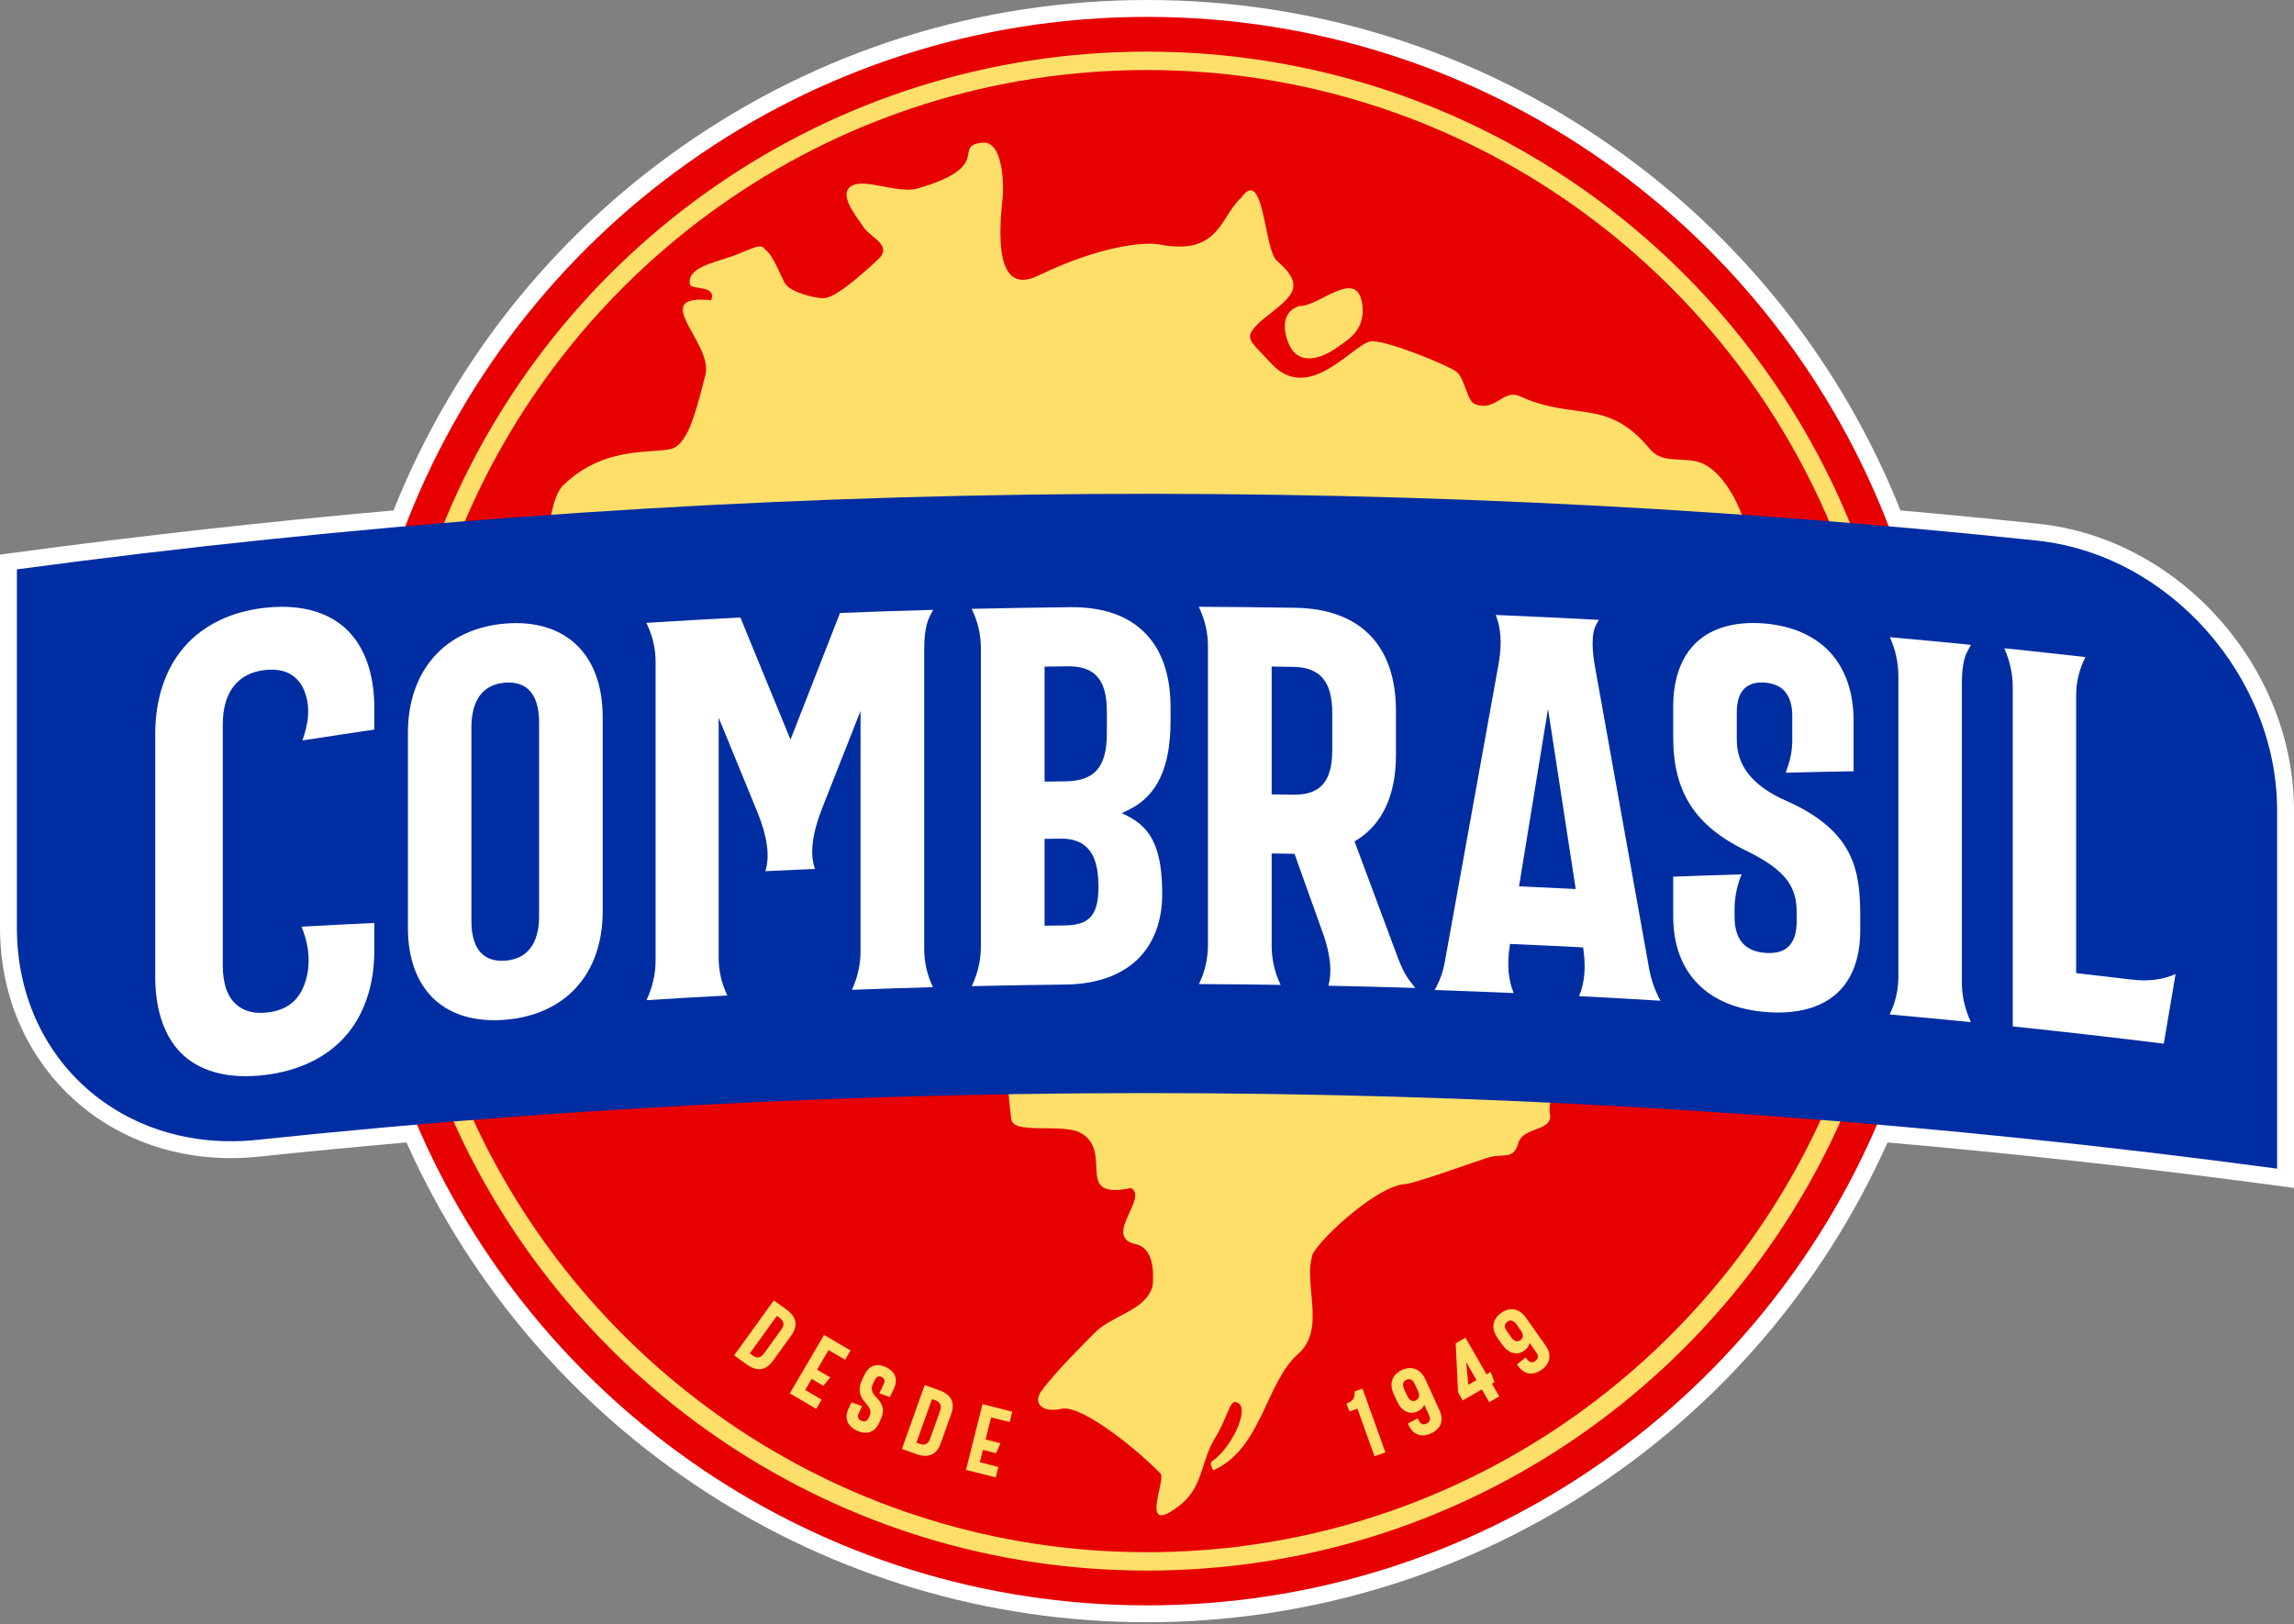
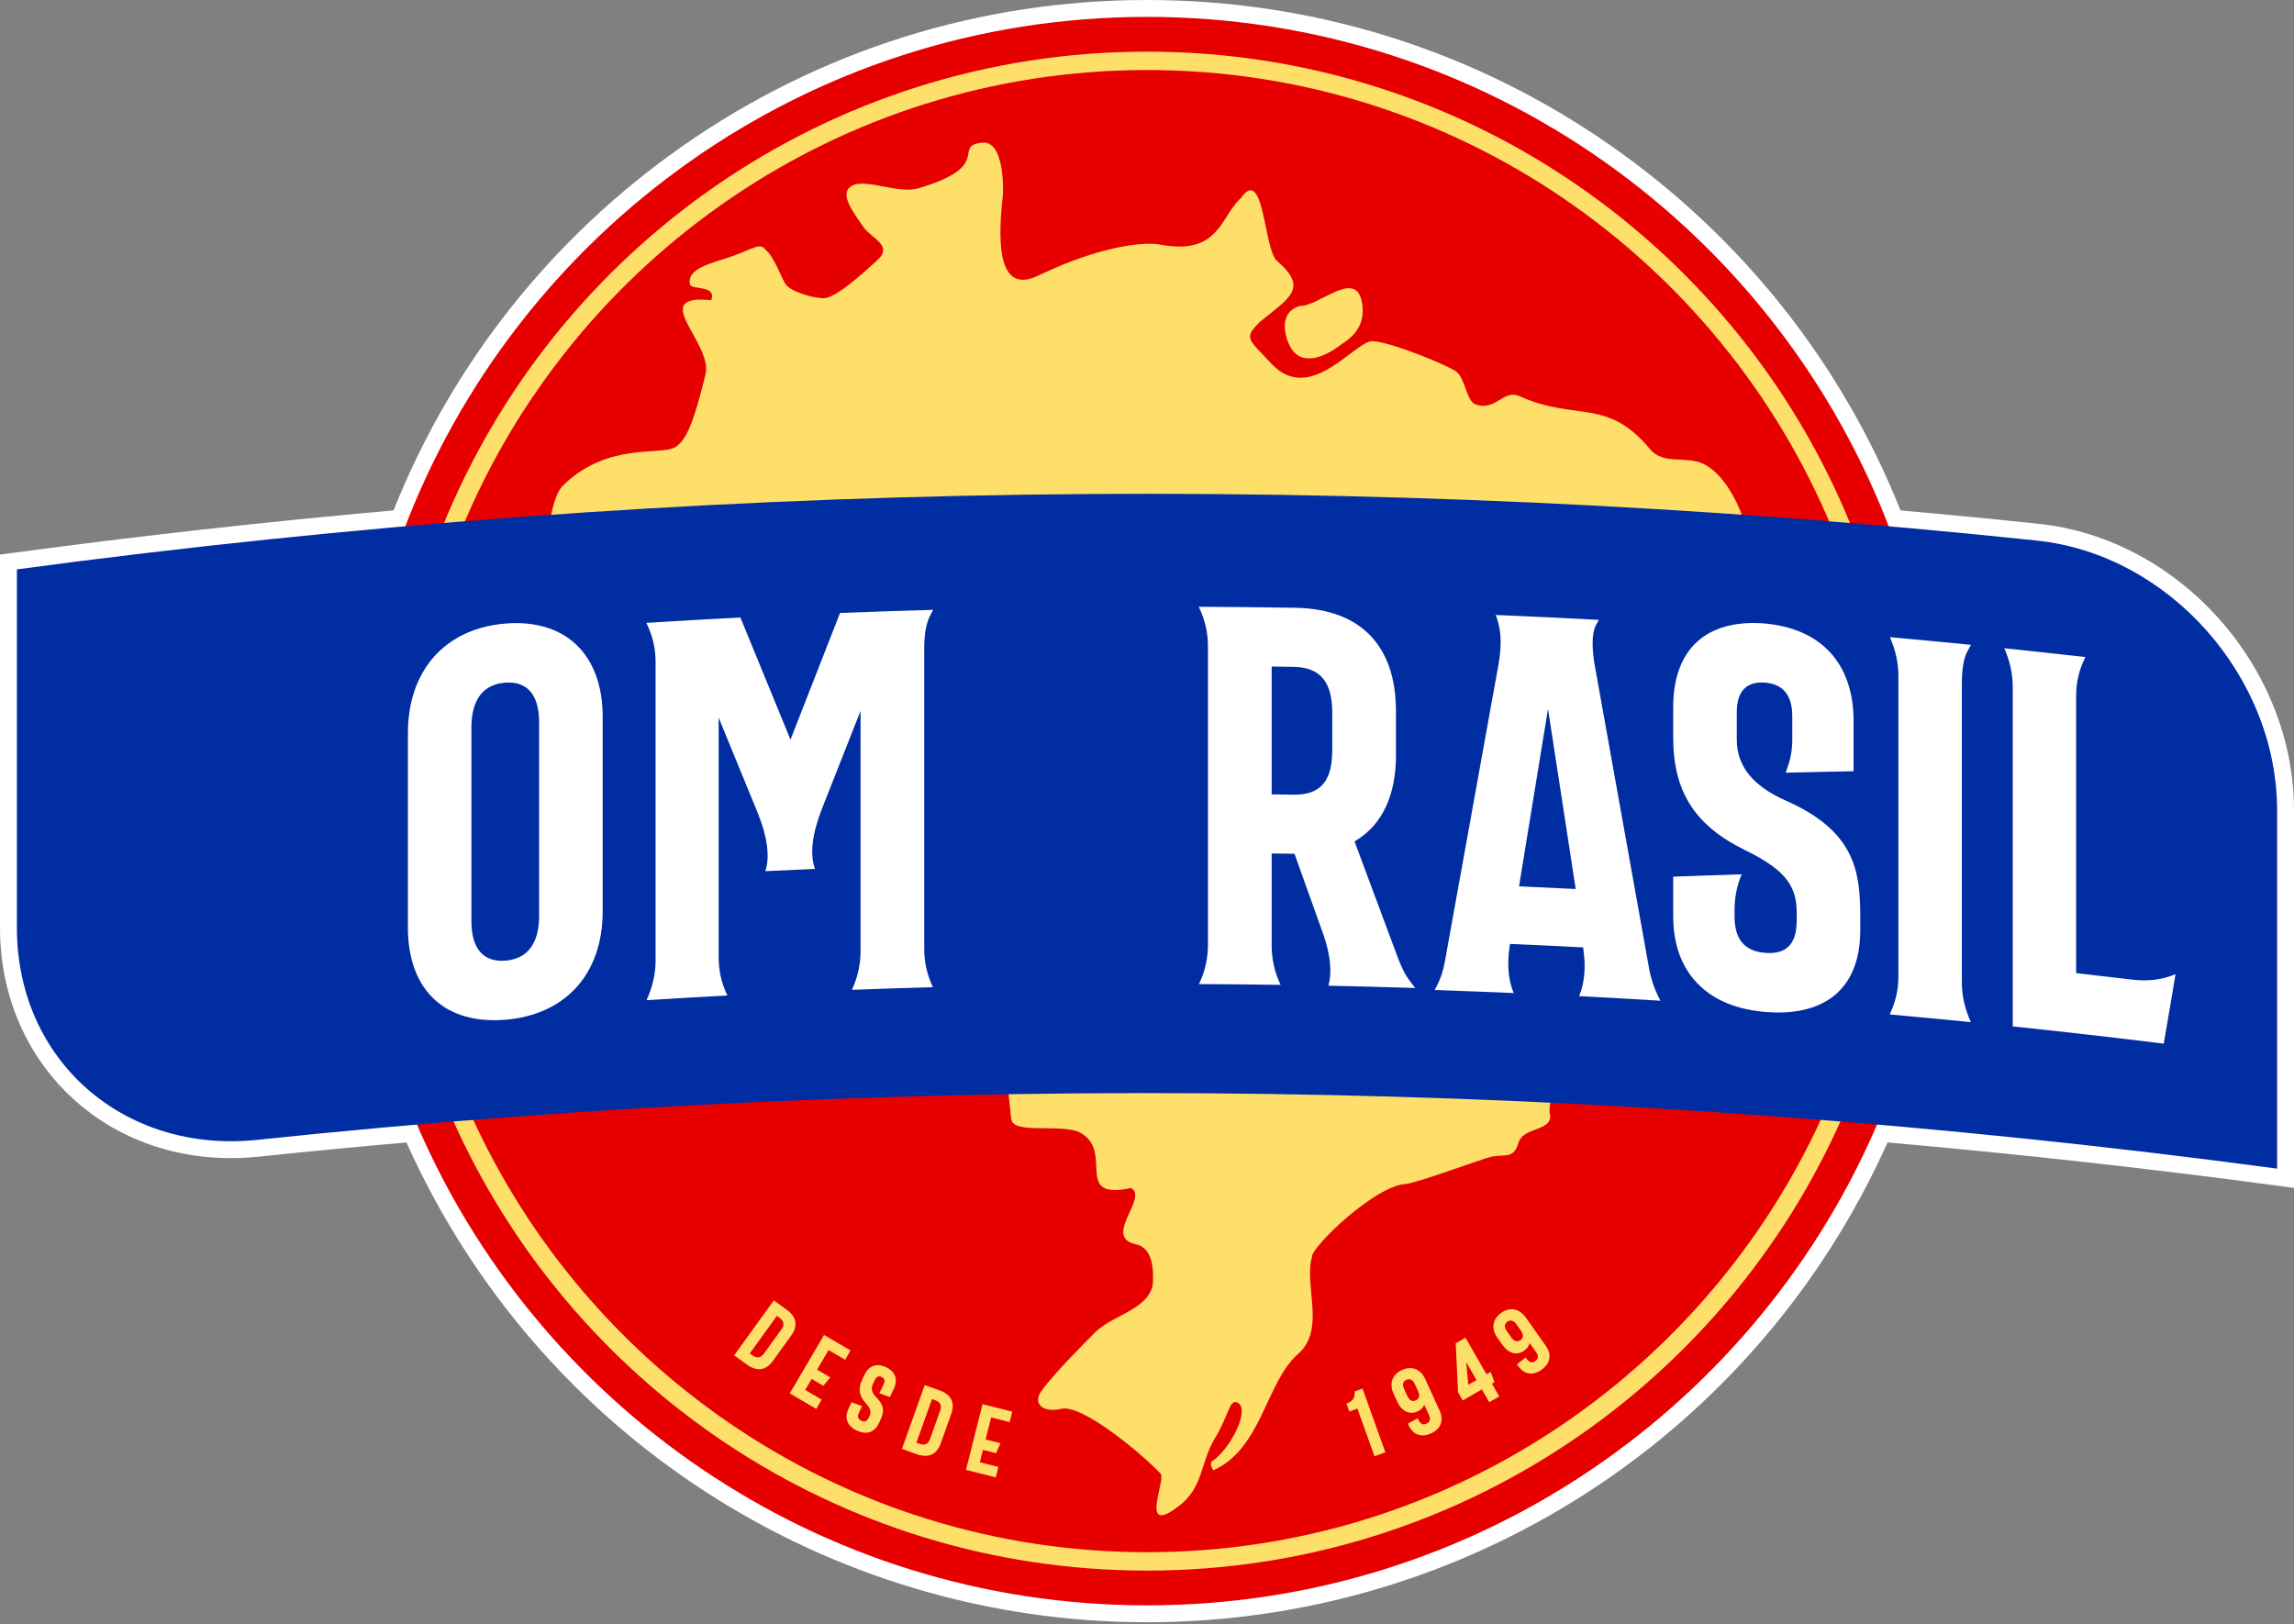
<svg xmlns="http://www.w3.org/2000/svg" width="161" height="114" viewBox="0 0 161 114" fill="none">
  <rect x="0" y="0" width="161" height="114" fill="#808080" stroke="none" />
  <path d="M143.075 36.765C139.986 36.439 136.729 36.124 133.383 35.827C129.258 25.494 122.255 16.662 113.093 10.251C103.509 3.545 92.239 -5.34058e-05 80.5 -5.34058e-05C68.762 -5.34058e-05 57.492 3.544 47.908 10.25C38.746 16.661 31.743 25.493 27.618 35.825C18.736 36.615 9.794 37.612 1.027 38.79L0 38.928V39.964V65.109C0 74.332 6.97 81.288 16.212 81.288C16.858 81.288 17.518 81.253 18.173 81.184C21.481 80.835 24.96 80.501 28.527 80.188C37.702 100.674 58.008 113.864 80.5 113.864C102.992 113.864 123.298 100.674 132.473 80.188C141.571 80.986 150.712 81.999 159.658 83.201L161 83.381V82.027V56.881C161 46.826 152.959 37.802 143.075 36.765Z" fill="white" />
  <path d="M132.719 37.375C124.798 16.234 104.407 1.185 80.5 1.185C56.593 1.185 36.202 16.234 28.281 37.375C63.026 34.378 97.974 34.378 132.719 37.375Z" fill="#E70000" />
  <path d="M29.096 78.541C37.538 98.597 57.374 112.679 80.5 112.679C103.626 112.679 123.462 98.598 131.904 78.542C97.699 75.638 63.301 75.637 29.096 78.541Z" fill="#E70000" />
  <path d="M32.441 37.03C40.27 18.194 58.863 4.915 80.5 4.915C102.137 4.915 120.73 18.194 128.559 37.031C129.044 37.069 129.529 37.108 130.014 37.147C122.158 17.502 102.95 3.624 80.5 3.624C58.05 3.624 38.842 17.503 30.985 37.148C31.471 37.108 31.956 37.069 32.441 37.03Z" fill="#FDDF6A" />
  <path d="M127.96 78.22C119.81 96.318 101.602 108.949 80.5 108.949C59.398 108.949 41.191 96.318 33.041 78.219C32.581 78.255 32.121 78.292 31.661 78.329C39.904 97.117 58.669 110.239 80.5 110.239C102.331 110.239 121.097 97.117 129.339 78.329C128.88 78.292 128.42 78.255 127.96 78.22Z" fill="#FDDF6A" />
  <path d="M54.119 35.699C62.833 35.122 71.561 34.832 80.273 34.832H80.274C88.697 34.832 97.149 35.104 105.589 35.645C111.197 35.877 116.804 36.186 122.406 36.574C121.798 34.771 120.777 33.161 119.556 32.562C118.336 31.964 116.768 32.668 115.803 31.527C112.784 27.874 110.621 29.595 106.674 27.816C105.478 27.277 105 28.923 103.521 28.369C102.954 28.156 102.8 26.55 102.242 26.114C101.887 25.761 97.695 24.011 96.385 23.954C95.213 23.741 92.005 28.531 89.221 25.514C87.624 23.783 87.232 23.773 88.425 22.591C90.527 20.877 91.851 20.236 89.615 18.299C88.692 17.499 88.732 11.582 87.105 13.885C85.633 15.198 85.603 17.964 81.394 17.163C80.339 16.962 77.251 17.23 72.858 19.349C69.783 20.833 70.105 16.255 70.377 13.783C70.434 13.27 70.477 9.882 68.964 10.015C66.742 10.211 69.84 11.65 64.426 13.222C63.045 13.622 60.786 12.517 59.813 13.027C58.801 13.556 59.941 14.973 60.624 15.97C61.107 16.675 62.673 17.228 61.636 18.197C60.332 19.415 58.546 20.974 57.76 20.936C56.94 20.896 55.508 20.465 55.13 19.945C54.904 19.634 54.282 17.905 53.712 17.525C53.403 16.989 52.741 17.504 51.386 17.986C50.121 18.436 48.138 18.794 48.43 19.994C48.68 20.363 50.305 20.01 49.915 21.07C45.39 20.62 50.057 24.066 49.514 26.283C48.683 29.677 48.185 30.836 47.44 31.358C46.493 32.022 42.72 30.977 39.558 34.033C38.939 34.631 38.798 35.709 38.575 36.575C43.753 36.216 48.935 35.925 54.119 35.699Z" fill="#FDDF6A" />
  <path d="M90.514 24.268C91.325 25.871 93.113 24.945 93.993 24.28C94.479 23.913 95.88 23.216 95.605 21.338C95.224 18.738 92.579 21.535 91.196 21.48C89.718 21.947 90.175 23.596 90.514 24.268Z" fill="#FDDF6A" />
  <path d="M108.903 77.027C96.196 76.433 83.475 76.238 70.759 76.442C70.821 77.293 70.925 78.09 70.973 78.544C71.088 79.639 74.379 78.86 75.739 79.465C77.344 80.272 76.737 81.939 77.066 82.867C77.265 83.427 77.805 83.718 79.38 83.387C80.63 84.07 77.353 86.821 79.714 87.332C81.019 87.614 80.967 89.404 80.895 90.257C80.438 91.985 78.062 92.301 76.841 93.537C76.284 94.102 74.059 96.296 73.09 97.632C72.458 98.502 73.164 99.189 74.487 98.884C75.949 98.548 80.076 101.983 81.453 103.432C81.704 103.696 81.045 105.354 81.185 106.051C81.269 106.469 81.64 106.541 82.667 105.759C84.477 104.448 84.233 102.617 85.284 100.917C86.185 99.46 86.268 98.293 86.761 98.418C87.744 98.666 86.695 101.125 85.417 102.288C85.127 102.6 84.767 102.51 85.147 103.206C88.578 101.674 88.835 96.983 91.133 95.008C93.05 93.291 91.502 90.24 92.079 88.218C92.03 87.529 96.491 83.231 98.632 83.108C99.386 83.064 104.15 81.287 104.701 81.18C105.612 81.003 106.241 81.366 106.563 80.225C106.898 79.036 109.146 79.446 108.752 78.077C108.736 77.709 108.794 77.362 108.903 77.027Z" fill="#FDDF6A" />
  <path d="M159.815 82.027C112.789 75.71 65.196 75.037 18.049 80.006C8.723 80.985 1.185 74.457 1.185 65.109V39.964C48.211 33.647 95.804 32.974 142.951 37.943C152.277 38.922 159.815 47.542 159.815 56.881V82.027Z" fill="#002DA2" />
-   <path d="M19.791 42.592C19.407 42.592 19.01 42.614 18.6 42.659C16.227 42.922 14.268 43.871 12.937 45.402C11.601 46.939 10.894 49.062 10.894 51.541V68.538C10.894 70.998 11.591 72.922 12.909 74.102C14.198 75.256 16.116 75.728 18.459 75.469C20.883 75.202 22.875 74.265 24.217 72.758C25.561 71.25 26.272 69.155 26.271 66.699V64.781C24.573 64.86 22.861 64.948 21.163 65.042C21.547 65.991 21.819 67.141 21.556 68.439L21.553 68.453C21.191 70.066 20.298 70.897 18.744 71.068C17.837 71.168 17.105 70.975 16.569 70.496C15.95 69.941 15.635 69.023 15.635 67.767V50.867C15.635 49.748 15.882 48.853 16.37 48.207C16.878 47.532 17.63 47.136 18.603 47.028C19.861 46.89 20.753 47.303 21.255 48.255L21.267 48.279C21.875 49.563 21.618 50.863 21.224 51.972C22.902 51.711 24.594 51.456 26.271 51.209V49.702C26.272 47.228 25.557 45.28 24.205 44.068C23.118 43.094 21.607 42.592 19.791 42.592Z" fill="white" />
  <path d="M35.217 67.437C34.647 67.437 34.182 67.275 33.833 66.953C33.336 66.495 33.085 65.717 33.085 64.641V51.055C33.085 49.71 33.494 48.073 35.442 47.916C36.131 47.861 36.684 48.021 37.085 48.391C37.584 48.851 37.836 49.631 37.836 50.709V64.296C37.836 65.638 37.427 67.27 35.478 67.427C35.389 67.434 35.302 67.437 35.217 67.437ZM36.215 43.736C35.974 43.736 35.729 43.745 35.478 43.766C31.253 44.107 28.628 47.052 28.628 51.451V65.116C28.628 67.287 29.274 69.029 30.496 70.157C31.683 71.251 33.393 71.743 35.442 71.577C37.528 71.41 39.264 70.62 40.463 69.292C41.663 67.963 42.298 66.125 42.298 63.979V50.314C42.298 48.119 41.639 46.35 40.393 45.2C39.349 44.236 37.914 43.736 36.215 43.736Z" fill="white" />
  <path d="M45.363 43.719C45.805 44.625 46.011 45.503 46.011 46.47V67.399C46.011 68.356 45.809 69.252 45.376 70.202C47.261 70.083 49.166 69.972 51.048 69.872C50.632 68.99 50.437 68.132 50.437 67.194V50.374L50.879 51.449C51.647 53.321 52.416 55.194 53.184 57.069C53.864 58.752 54.044 60.15 53.713 61.147C54.874 61.091 56.044 61.038 57.2 60.989C56.826 59.973 56.988 58.557 57.685 56.771C58.441 54.852 59.197 52.935 59.953 51.02L60.395 49.899V66.762C60.395 67.694 60.203 68.563 59.793 69.475C61.679 69.404 63.587 69.341 65.474 69.288C65.059 68.398 64.865 67.537 64.865 66.6V45.593C64.865 44.503 64.997 43.746 65.282 43.209L65.493 42.804C63.322 42.865 61.126 42.938 58.956 43.024C57.867 45.806 56.777 48.592 55.688 51.381L55.479 51.915L55.262 51.385C54.162 48.7 53.062 46.019 51.962 43.341C49.773 43.454 47.556 43.581 45.363 43.719Z" fill="white" />
-   <path d="M73.312 54.861V46.789L73.538 46.786C74.007 46.779 74.477 46.773 74.947 46.768C75.835 46.76 76.483 46.967 76.926 47.405C77.442 47.915 77.682 48.721 77.682 49.942V51.465C77.682 53.841 76.835 54.819 74.756 54.843C74.352 54.848 73.948 54.853 73.544 54.858L73.312 54.861ZM73.312 64.975V58.88L73.538 58.877C73.838 58.873 74.138 58.869 74.438 58.865C75.245 58.852 75.851 59.06 76.287 59.491C76.839 60.036 77.095 60.911 77.095 62.246C77.095 64.501 76.232 64.939 74.639 64.957C74.274 64.962 73.909 64.966 73.544 64.971L73.312 64.975ZM68.196 42.735C68.635 43.655 68.841 44.539 68.841 45.503V66.432C68.841 67.392 68.637 68.283 68.201 69.219C70.388 69.168 72.602 69.13 74.79 69.105C76.911 69.081 78.651 68.474 79.823 67.35C80.963 66.255 81.567 64.673 81.567 62.775C81.567 59.703 80.889 58.163 79.149 57.282L78.733 57.071L79.154 56.871C81.201 55.898 82.153 53.903 82.153 50.593V49.656C82.153 47.363 81.535 45.589 80.315 44.382C79.108 43.187 77.359 42.594 75.108 42.617C72.818 42.642 70.494 42.682 68.196 42.735Z" fill="white" />
  <path d="M90.854 55.778C90.825 55.778 90.795 55.778 90.765 55.778C90.335 55.771 89.905 55.764 89.475 55.758L89.249 55.755V46.784L89.481 46.788C89.912 46.793 90.342 46.8 90.773 46.807C92.66 46.838 93.502 47.839 93.502 50.05V52.627C93.502 53.844 93.262 54.647 92.749 55.153C92.321 55.573 91.7 55.778 90.854 55.778ZM93.233 69.187C95.258 69.229 97.304 69.282 99.326 69.345L99.038 68.971C98.645 68.487 98.405 67.983 98.144 67.325C97.139 64.623 96.135 61.928 95.131 59.235L95.065 59.059L95.225 58.961C97.022 57.846 97.972 55.793 97.972 53.023V49.899C97.972 45.309 95.468 42.738 90.922 42.66C88.668 42.623 86.386 42.599 84.135 42.589C84.573 43.518 84.778 44.406 84.778 45.368V66.297C84.778 67.287 84.56 68.24 84.145 69.072C86.048 69.081 87.974 69.1 89.88 69.128C89.466 68.289 89.249 67.334 89.249 66.345V59.904L89.481 59.907C89.886 59.913 90.29 59.919 90.694 59.925L90.853 59.928L90.906 60.078C91.572 61.936 92.237 63.797 92.902 65.658C93.379 67.059 93.49 68.243 93.233 69.187Z" fill="white" />
  <path d="M110.588 62.4L110.307 62.386C109.163 62.328 108.006 62.274 106.868 62.223L106.611 62.212L108.644 49.756L108.864 51.185C109.424 54.83 109.985 58.476 110.545 62.122L110.588 62.4ZM110.825 69.919C112.72 70.016 114.637 70.124 116.535 70.24L116.365 69.909C116.088 69.339 115.885 68.73 115.76 68.099C114.496 61.042 113.232 53.994 111.969 46.95C111.703 45.567 111.71 44.46 111.991 43.915L112.211 43.509C109.809 43.379 107.378 43.264 104.974 43.165C105.349 44.092 105.416 45.172 105.189 46.527C103.924 53.532 102.66 60.539 101.395 67.55C101.274 68.192 101.109 68.679 100.826 69.234L100.688 69.489C102.533 69.551 104.395 69.622 106.236 69.702C105.859 68.8 105.762 67.711 105.948 66.459L105.978 66.255L106.185 66.264C107.755 66.331 109.347 66.407 110.916 66.487L111.105 66.497L111.132 66.684C111.308 67.924 111.205 69.011 110.825 69.919Z" fill="white" />
  <path d="M117.43 61.534V64.281C117.43 66.275 118.009 67.878 119.152 69.047C120.292 70.214 121.927 70.884 124.013 71.038C126.123 71.196 127.829 70.732 128.946 69.695C130.015 68.703 130.558 67.221 130.558 65.292V64.316C130.558 61.135 130.165 58.329 125.348 56.201C123.023 55.175 121.893 53.774 121.893 51.919V50.006C121.893 49.213 122.076 48.656 122.454 48.305C122.784 47.999 123.256 47.866 123.857 47.911C125.137 48.006 125.787 48.797 125.787 50.261V51.94C125.787 52.639 125.664 53.312 125.423 53.941L125.328 54.237C126.912 54.196 128.511 54.161 130.09 54.133V50.57C130.09 48.599 129.514 46.939 128.425 45.769C127.335 44.598 125.717 43.902 123.745 43.755C121.775 43.61 120.161 44.065 119.078 45.071C118 46.074 117.43 47.639 117.43 49.599V51.747C117.43 55.585 118.956 57.963 122.534 59.701C125.531 61.157 126.099 62.373 126.099 64.108V64.615C126.099 65.481 125.904 66.082 125.502 66.455C125.136 66.795 124.612 66.935 123.901 66.882C122.445 66.774 121.736 65.938 121.736 64.325V63.818C121.736 63.03 121.89 62.228 122.182 61.498L122.238 61.369C120.641 61.417 119.026 61.472 117.43 61.534Z" fill="white" />
  <path d="M132.622 71.204C134.516 71.373 136.429 71.554 138.32 71.743C137.89 70.781 137.689 69.881 137.689 68.927V47.998C137.689 46.906 137.823 46.162 138.109 45.658L138.329 45.262C136.44 45.074 134.529 44.893 132.639 44.723C133.044 45.65 133.234 46.526 133.235 47.455V68.54C133.234 69.481 133.039 70.334 132.622 71.204Z" fill="white" />
  <path d="M141.261 72.043C144.784 72.413 148.347 72.82 151.861 73.255L152.602 68.883L152.685 68.373C151.772 68.77 150.764 68.895 149.61 68.757C148.391 68.611 147.148 68.466 145.914 68.326L145.71 68.303V48.849C145.71 47.879 145.917 47.007 146.361 46.121C144.469 45.905 142.558 45.697 140.667 45.5C141.071 46.432 141.261 47.309 141.261 48.236V72.043Z" fill="white" />
  <path d="M53.181 95.276C53.07 95.276 52.953 95.232 52.833 95.146L52.623 94.994L54.524 92.363L54.734 92.514C54.874 92.616 54.957 92.731 54.98 92.858C55.006 92.994 54.962 93.142 54.85 93.297L53.613 95.01C53.501 95.165 53.374 95.253 53.237 95.272C53.218 95.275 53.2 95.276 53.181 95.276ZM51.523 95.132L52.414 95.775C52.77 96.032 53.108 96.139 53.419 96.094C53.724 96.05 54.001 95.858 54.242 95.525L55.536 93.733C56.024 93.058 55.907 92.43 55.199 91.918L54.308 91.275L51.523 95.132Z" fill="#FDDF6A" />
  <path d="M55.428 97.801L57.287 98.892L57.669 98.24L56.51 97.56L56.964 96.788L57.783 97.269L58.275 96.682L57.346 96.136L58.153 94.761L59.311 95.44L59.694 94.788L57.835 93.698L55.428 97.801Z" fill="#FDDF6A" />
  <path d="M59.762 98.43L59.549 98.882C59.243 99.534 59.457 100.091 60.137 100.411C60.816 100.731 61.382 100.541 61.689 99.889L61.763 99.731C62.006 99.216 62.154 98.736 61.505 98.084C61.193 97.769 61.11 97.471 61.252 97.171L61.398 96.861C61.453 96.743 61.518 96.669 61.597 96.633C61.677 96.597 61.771 96.603 61.874 96.652C61.978 96.701 62.042 96.769 62.066 96.854C62.089 96.938 62.073 97.035 62.018 97.152L61.716 97.795L62.457 98.058L62.733 97.473C63.039 96.822 62.839 96.271 62.183 95.962C61.528 95.654 60.976 95.851 60.669 96.502L60.505 96.851C60.211 97.476 60.285 97.963 60.752 98.477C61.143 98.906 61.145 99.138 61.014 99.417L60.975 99.499C60.913 99.631 60.84 99.713 60.753 99.75C60.665 99.787 60.565 99.777 60.446 99.722C60.327 99.666 60.256 99.594 60.228 99.503C60.2 99.412 60.217 99.304 60.279 99.172L60.504 98.694L59.762 98.43Z" fill="#FDDF6A" />
  <path d="M64.802 101.393C64.728 101.393 64.648 101.377 64.562 101.347L64.318 101.26L65.409 98.203L65.652 98.289C65.993 98.411 66.107 98.659 65.983 99.009L65.273 100.999C65.18 101.259 65.019 101.393 64.802 101.393ZM63.3 101.699L64.335 102.068C65.158 102.361 65.741 102.102 66.021 101.317L66.763 99.235C66.901 98.847 66.902 98.511 66.766 98.234C66.627 97.952 66.346 97.735 65.932 97.587L64.898 97.218L63.3 101.699Z" fill="#FDDF6A" />
  <path d="M67.795 103.171L69.885 103.697L70.069 102.965L68.767 102.637L68.986 101.768L69.907 102L70.215 101.299L69.17 101.036L69.56 99.489L70.862 99.817L71.047 99.085L68.957 98.558L67.795 103.171Z" fill="#FDDF6A" />
  <path d="M95.267 98.868L96.466 102.213L97.23 101.94L95.625 97.462L95.081 97.657L95.079 97.691C95.059 98.097 95.05 98.286 94.504 98.523L94.701 99.071L95.267 98.868Z" fill="#FDDF6A" />
  <path d="M99.186 98.334C99.02 98.334 98.876 98.215 98.772 97.985L98.548 97.496C98.478 97.343 98.456 97.21 98.482 97.1C98.509 96.987 98.584 96.902 98.706 96.847C98.948 96.736 99.158 96.845 99.299 97.153L99.522 97.643C99.663 97.951 99.607 98.181 99.365 98.291C99.303 98.32 99.243 98.334 99.186 98.334ZM98.808 99.919L98.856 100.023C99.169 100.711 99.746 100.924 100.438 100.608C101.127 100.294 101.35 99.692 101.033 98.999L100.034 96.809C99.708 96.095 99.081 95.845 98.398 96.157C97.707 96.472 97.481 97.112 97.807 97.826L98.054 98.367C98.369 99.058 98.918 99.326 99.488 99.066C99.689 98.974 99.846 98.832 99.927 98.666L99.959 98.6L100.292 99.329C100.357 99.472 100.375 99.59 100.346 99.689C100.316 99.79 100.239 99.868 100.111 99.927C99.984 99.985 99.877 99.989 99.783 99.939C99.69 99.89 99.61 99.789 99.536 99.628L99.5 99.547L98.808 99.919Z" fill="#FDDF6A" />
  <path d="M103.051 97.197L102.9 95.605L103.626 96.867L103.051 97.197ZM104.003 97.522L104.519 98.419L105.222 98.014L104.706 97.117L104.887 97.013L104.621 96.294L104.329 96.462L102.85 93.891L102.166 94.285L102.33 97.727L102.657 98.296L104.003 97.522Z" fill="#FDDF6A" />
  <path d="M106.479 94.146C106.445 94.146 106.411 94.141 106.378 94.13C106.27 94.097 106.166 94.012 106.069 93.874L105.759 93.435C105.662 93.298 105.615 93.171 105.62 93.058C105.626 92.943 105.684 92.845 105.793 92.768C105.902 92.691 106.014 92.669 106.124 92.703C106.232 92.736 106.336 92.822 106.433 92.959L106.743 93.398C106.939 93.674 106.926 93.911 106.709 94.065C106.633 94.119 106.556 94.146 106.479 94.146ZM106.465 95.768L106.531 95.861C106.967 96.478 107.573 96.581 108.194 96.142C108.813 95.704 108.92 95.072 108.48 94.45L107.091 92.484C106.638 91.843 105.976 91.714 105.363 92.147C104.742 92.585 104.639 93.256 105.092 93.897L105.435 94.383C105.65 94.687 105.908 94.887 106.18 94.961C106.45 95.033 106.725 94.979 106.974 94.803C107.155 94.675 107.282 94.507 107.331 94.329L107.351 94.258L107.813 94.912C107.904 95.041 107.943 95.153 107.933 95.256C107.923 95.361 107.862 95.452 107.747 95.533C107.633 95.614 107.528 95.637 107.426 95.606C107.326 95.576 107.228 95.49 107.126 95.346L107.075 95.274L106.465 95.768Z" fill="#FDDF6A" />
</svg>